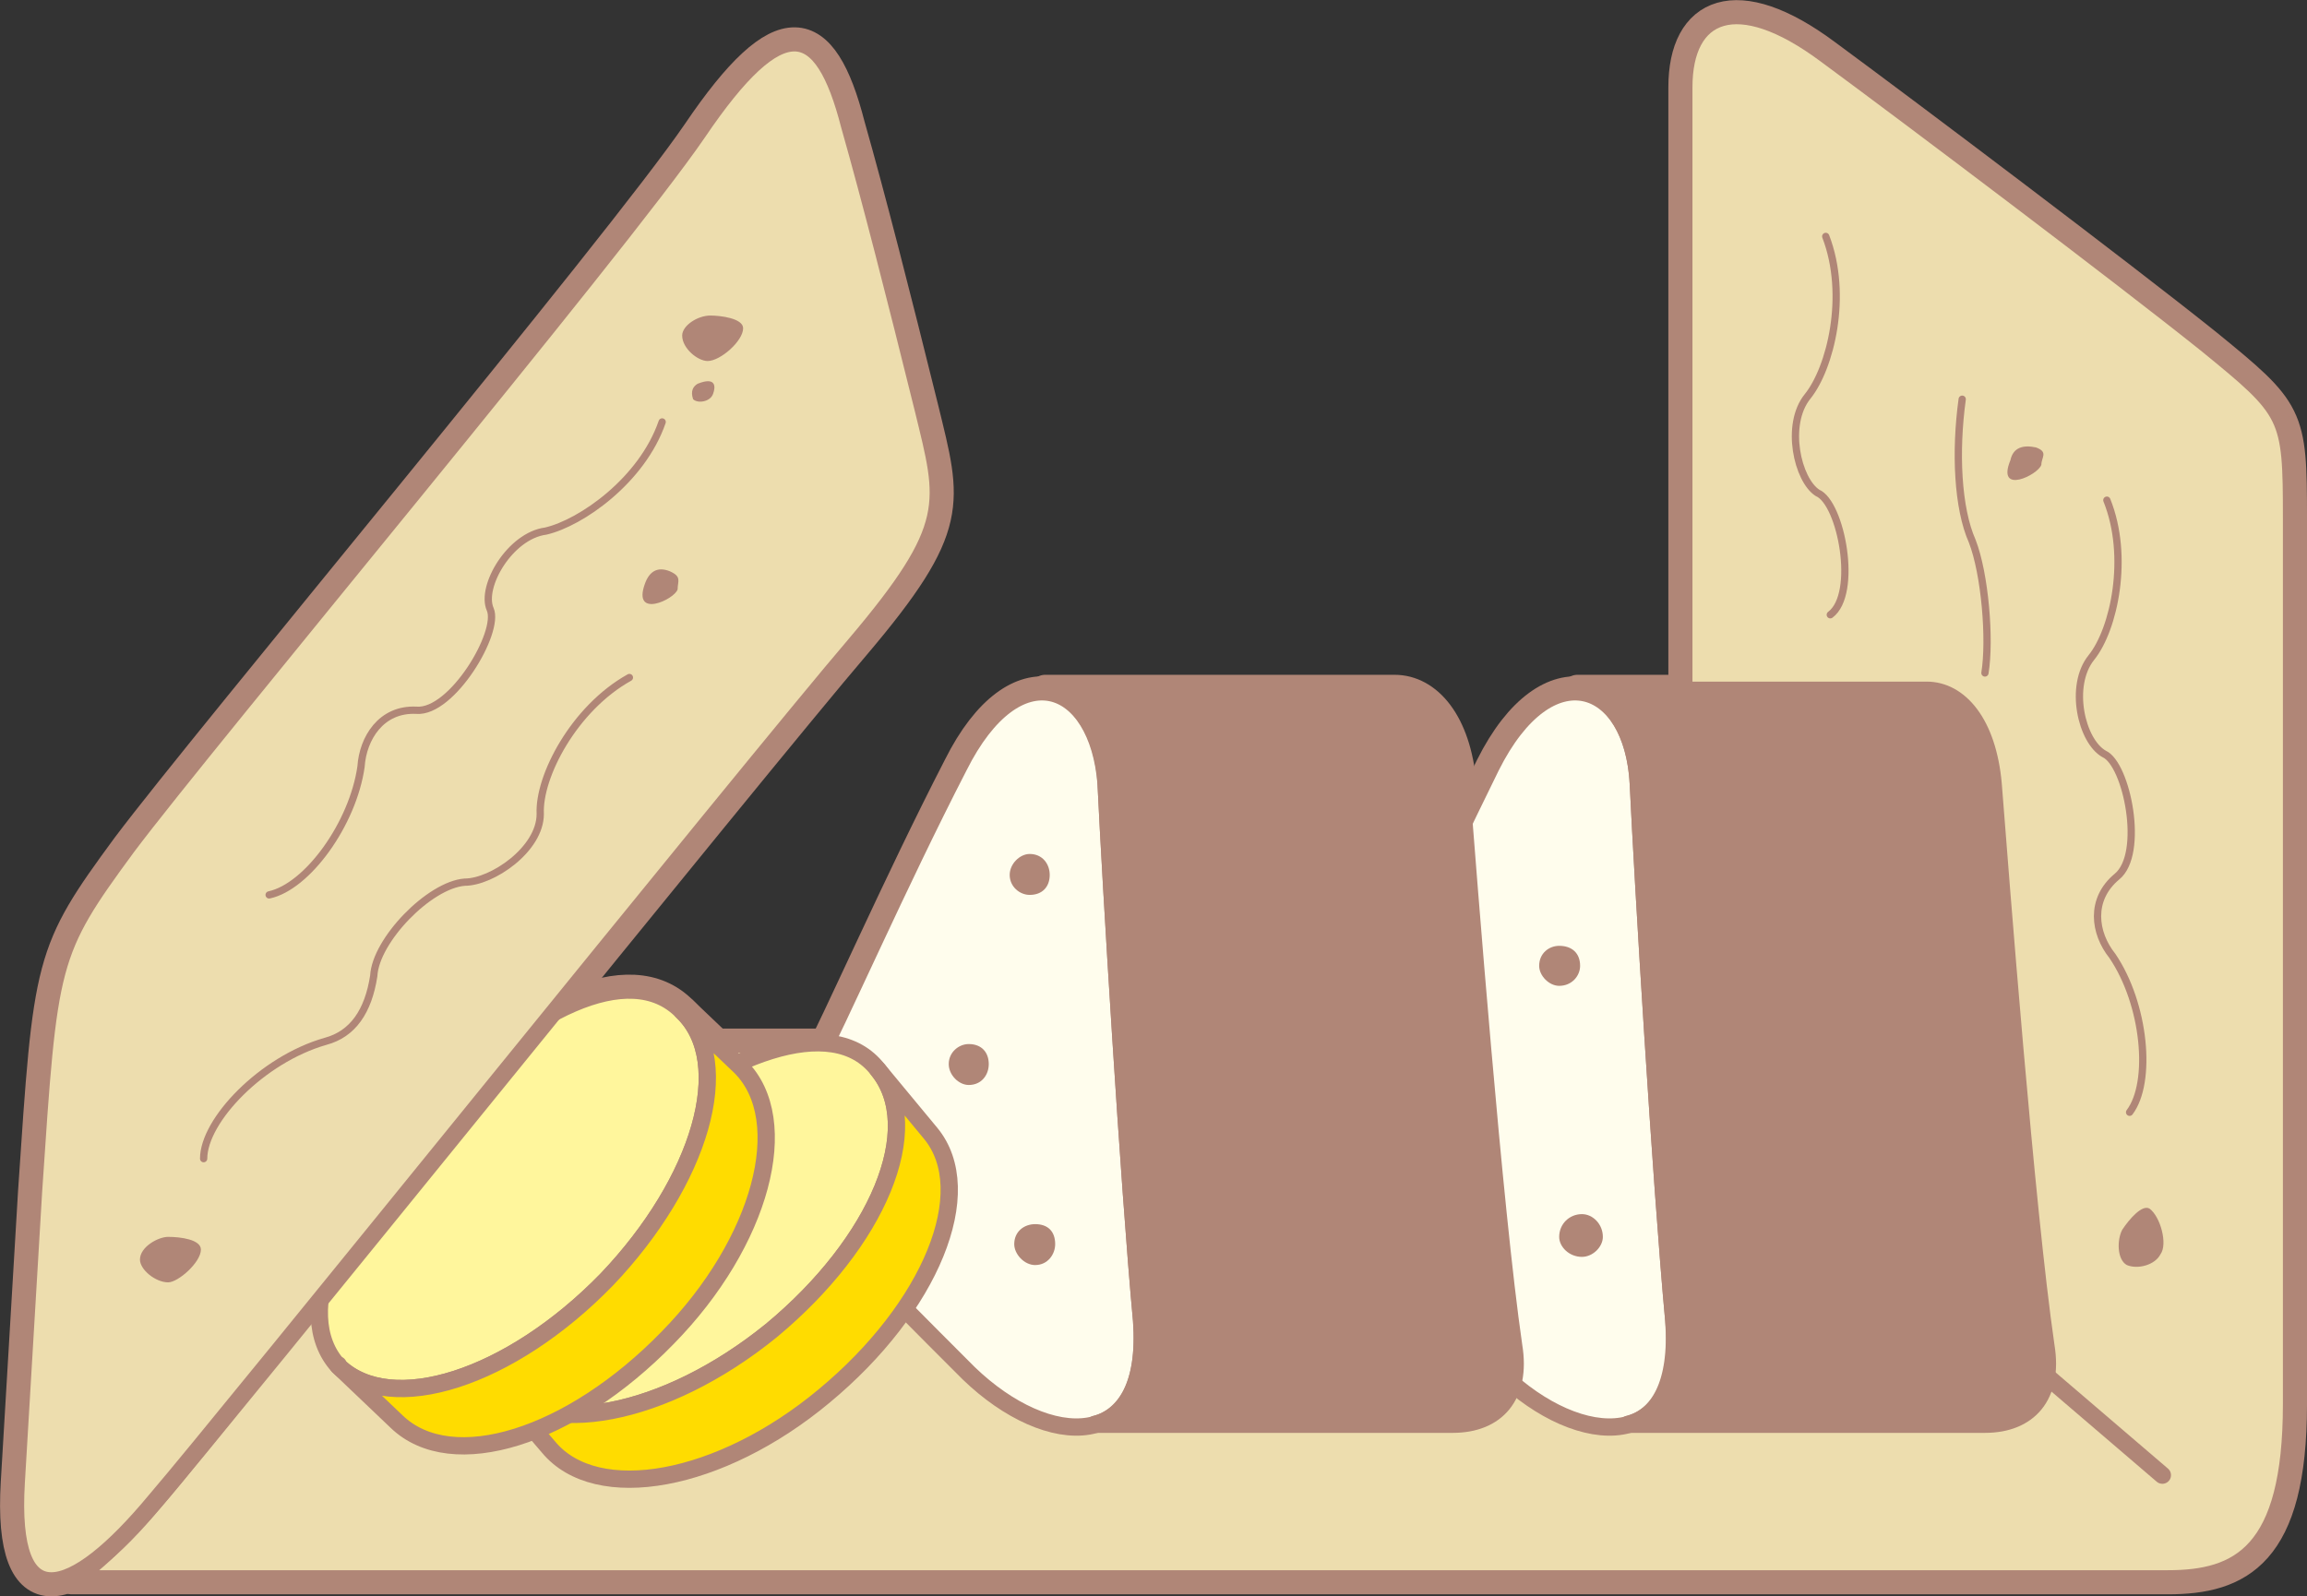
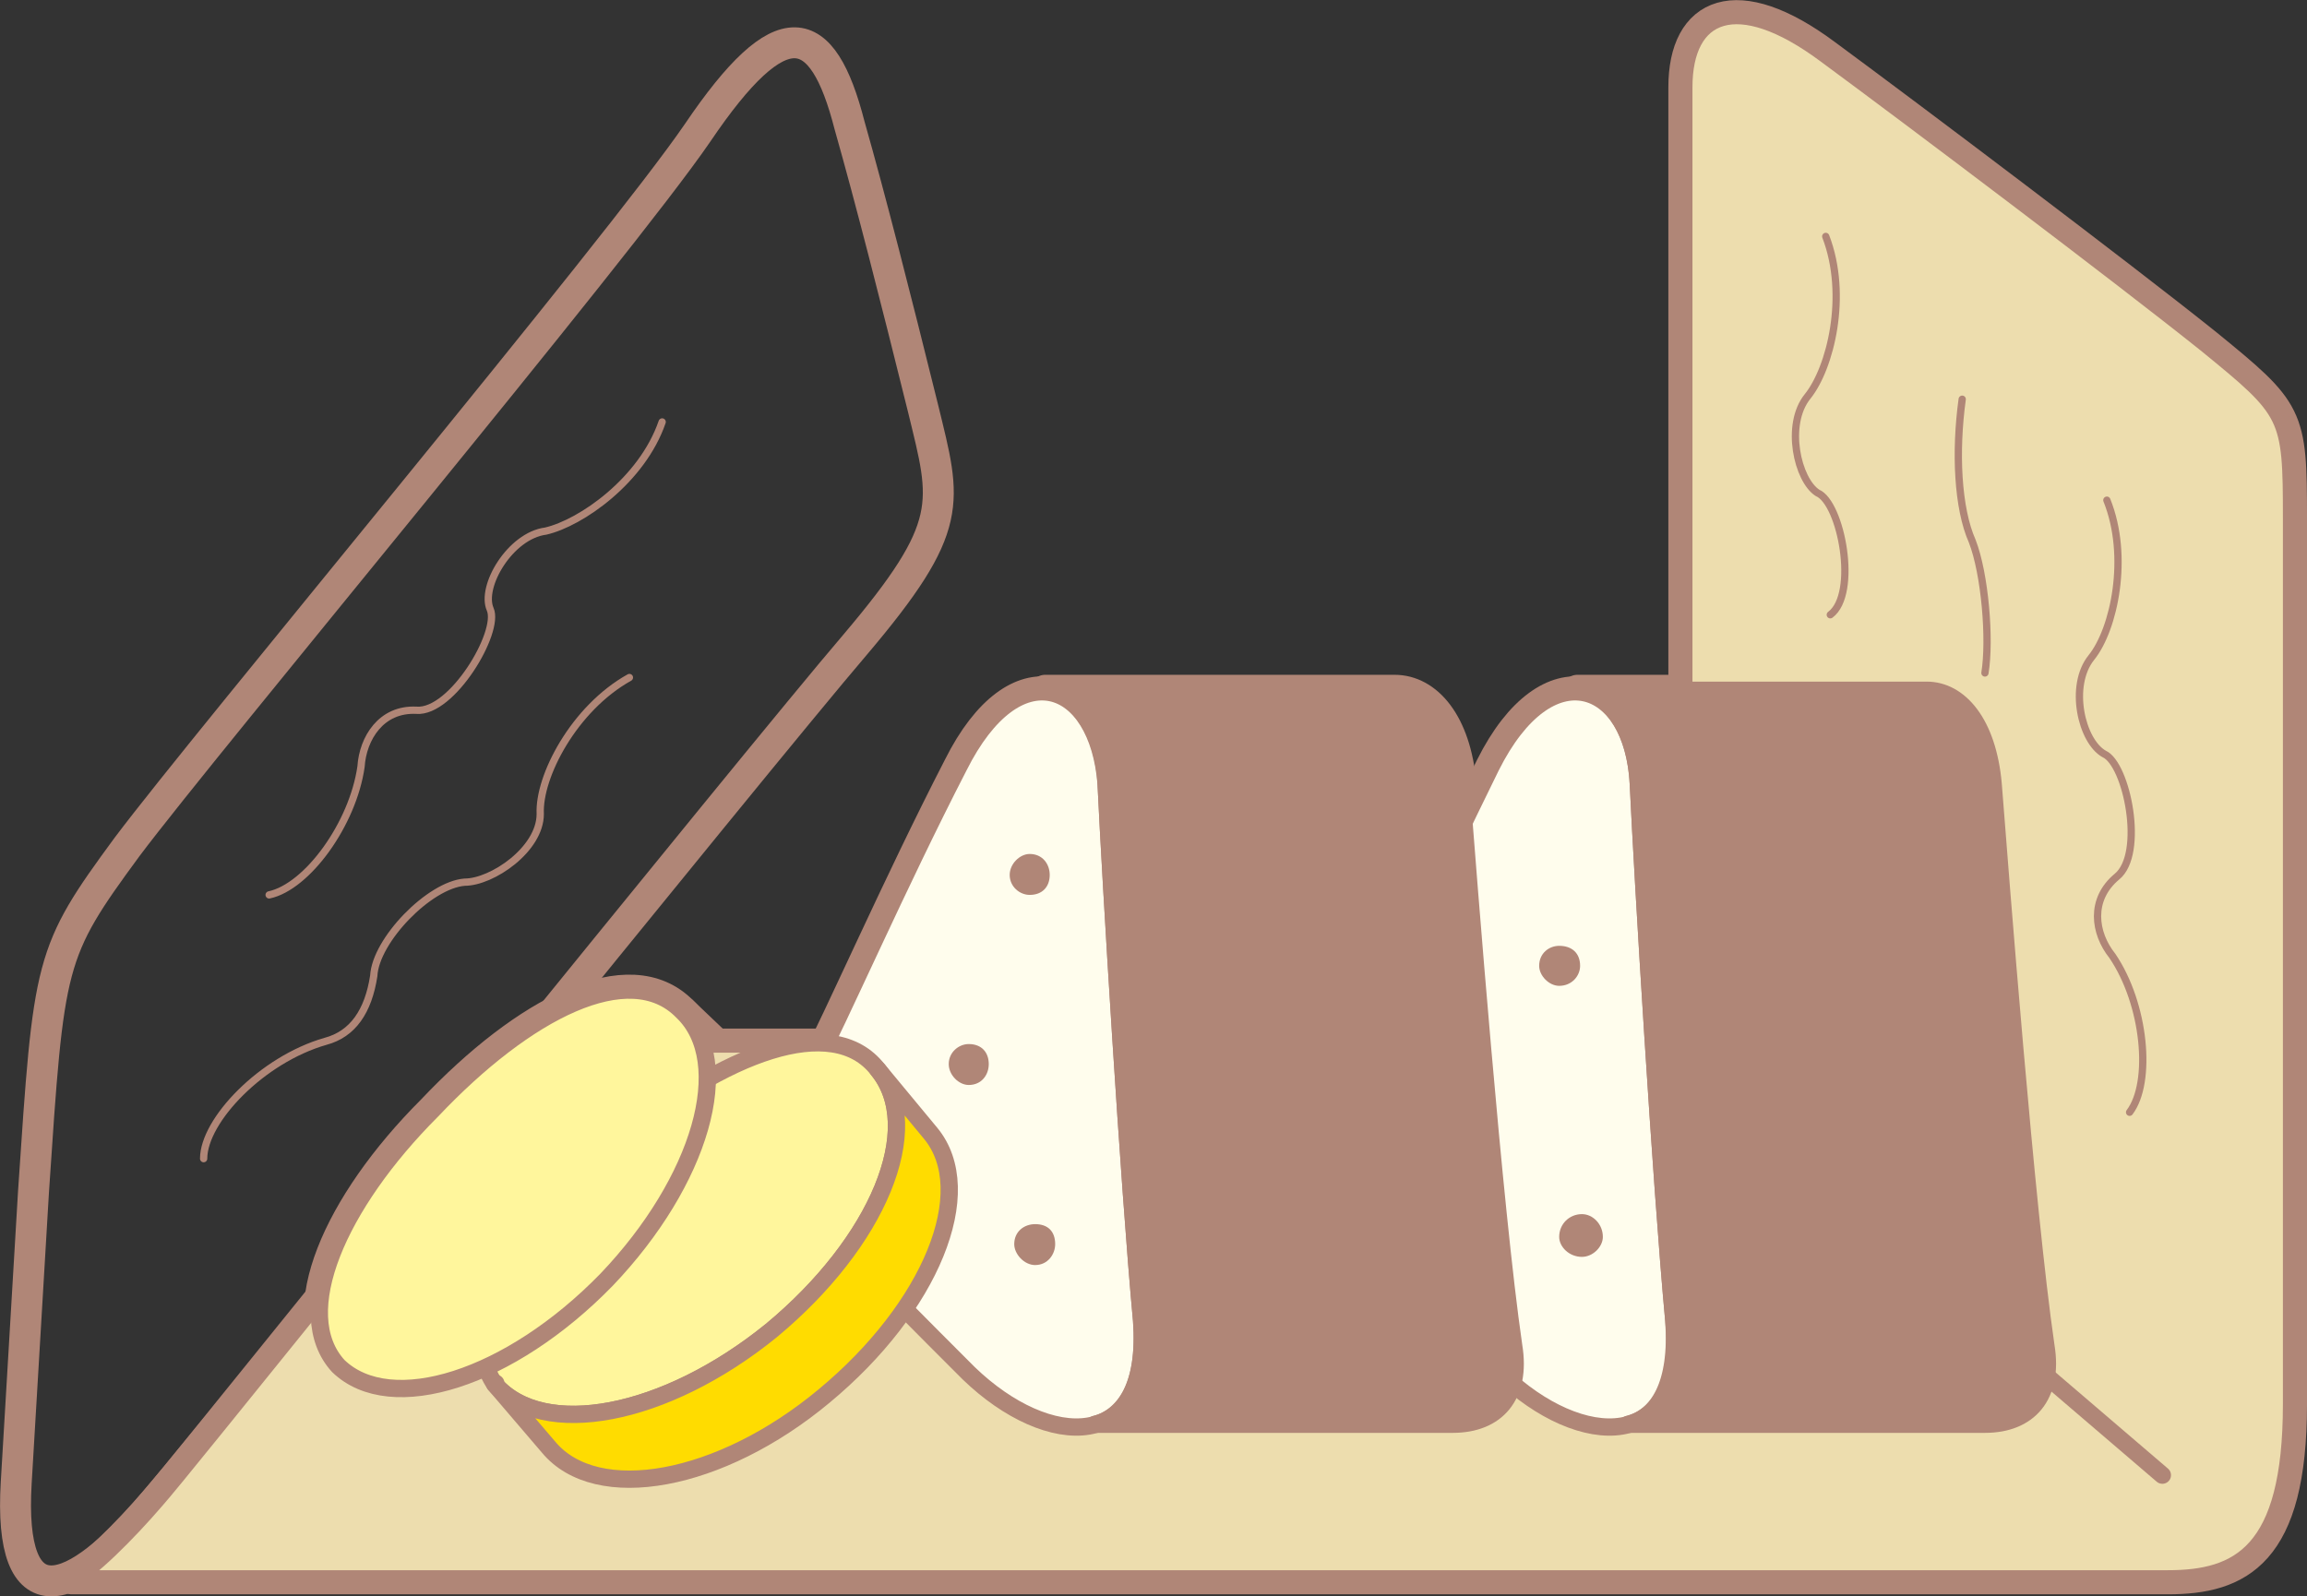
<svg xmlns="http://www.w3.org/2000/svg" height="168.497" viewBox="0 0 182.579 126.373" width="243.439">
  <rect x="0" y="0" width="182.579" height="126.373" fill="#333333" stroke="none" />
  <path style="fill:none;stroke:#b08677;stroke-width:2.448;stroke-linecap:round;stroke-linejoin:round;stroke-miterlimit:10.433" d="M339.614 440.385h-91.296c-6.624 7.416-27.288 33.48-29.664 36.144-2.232 2.592-5.256 5.616-6.624 6.192h165.888c5.616 0 9.792-2.016 9.792-13.824v-70.128c0-8.208-.144-8.424-6.768-13.824-6.84-5.472-23.256-17.856-30.096-22.896-7.056-5.256-11.232-3.384-11.232 2.592v75.744s0 0 0 0z" transform="translate(-206.354 -357.734)" />
  <path style="fill:none;stroke:#b08677;stroke-width:2.448;stroke-linecap:round;stroke-linejoin:round;stroke-miterlimit:10.433" d="M325.142 466.449c6.264 6.048 14.688 6.48 13.68-4.176-1.008-10.872-2.448-34.92-2.808-42.48-.432-8.208-7.056-10.584-11.664-1.368-4.608 9.36-9.432 19.944-11.592 24.192-2.448 4.176-1.44 9.216.792 12.024 2.376 2.592 8.424 8.64 11.592 11.808 0 0 0 0 0 0z" transform="translate(-206.354 -357.734)" />
  <path style="fill:none;stroke:#b08677;stroke-width:2.448;stroke-linecap:round;stroke-linejoin:round;stroke-miterlimit:10.433" d="M335.222 470.48c2.376-.575 3.96-3.167 3.6-8.207-1.008-10.872-2.448-34.92-2.808-42.48-.216-4.392-2.232-7.2-4.824-7.416h27.648c2.592 0 4.824 2.592 5.256 7.416.576 7.344 2.592 33.624 4.176 44.496.648 3.96-1.368 6.192-4.824 6.192h-28.224s0 0 0 0zm-52.2-4.031c6.264 6.048 14.472 6.48 13.68-4.176-1.008-10.872-2.448-34.92-2.808-42.48-.648-8.208-7.056-10.584-11.664-1.368-4.824 9.36-9.432 19.944-11.664 24.192-2.376 4.176-1.368 9.216.864 12.024 2.376 2.592 8.424 8.64 11.592 11.808 0 0 0 0 0 0z" transform="translate(-206.354 -357.734)" />
  <path style="fill:none;stroke:#b08677;stroke-width:2.448;stroke-linecap:round;stroke-linejoin:round;stroke-miterlimit:10.433" d="M293.03 470.48c2.448-.575 4.032-3.167 3.672-8.207-1.008-10.872-2.448-34.92-2.808-42.48-.216-4.392-2.448-7.2-4.824-7.416h27.648c2.592 0 4.824 2.592 5.256 7.416.576 7.344 2.592 33.624 4.176 44.496.648 3.96-1.368 6.192-4.824 6.192H293.03s0 0 0 0zm-59.904-4.607c-3.816-4.176 0-12.816 7.416-20.232 7.416-7.848 15.624-12.096 19.8-7.848 4.248 4.032 1.44 13.464-5.976 21.24-7.632 7.848-17.064 10.872-21.24 6.84 0 0 0 0 0 0z" transform="translate(-206.354 -357.734)" />
  <path style="fill:none;stroke:#b08677;stroke-width:2.448;stroke-linecap:round;stroke-linejoin:round;stroke-miterlimit:10.433" d="M233.126 465.873c4.176 4.032 13.608 1.008 21.24-6.84 7.416-7.776 10.224-17.208 5.976-21.24l4.608 4.392c4.248 4.248 1.656 13.896-5.76 21.456-7.632 7.848-17.064 10.872-21.456 6.624l-4.608-4.392c0-.216 0 0 0 0s0 0 0 0zm-25.488 9.216c-.648 10.872 4.392 9.432 11.016 1.44 5.4-6.264 47.304-58.32 55.368-67.752 7.992-9.432 7.2-11.232 5.4-18.648-2.232-9-4.176-16.632-5.832-22.464-2.16-8.424-5.4-9.216-12.024.576-6.192 9.072-38.88 48.168-45.144 56.52-6.192 8.424-6.192 9-7.416 27.288l-1.368 23.04s0 0 0 0z" transform="translate(-206.354 -357.734)" />
  <path style="fill:#edddae;stroke:#b08677;stroke-width:1.368;stroke-linecap:round;stroke-linejoin:round;stroke-miterlimit:10.433" d="M339.614 440.385h-91.296c-6.624 7.416-27.288 33.48-29.664 36.144-2.232 2.592-5.256 5.616-6.624 6.192h165.888c5.616 0 9.792-2.016 9.792-13.824v-70.128c0-8.208-.144-8.424-6.768-13.824-6.84-5.472-23.256-17.856-30.096-22.896-7.056-5.256-11.232-3.384-11.232 2.592v75.744s0 0 0 0z" transform="translate(-206.354 -357.734)" />
  <path style="fill:#fffded;stroke:#b08677;stroke-width:1.368;stroke-linecap:round;stroke-linejoin:round;stroke-miterlimit:10.433" d="M325.142 466.449c6.264 6.048 14.688 6.48 13.68-4.176-1.008-10.872-2.448-34.92-2.808-42.48-.432-8.208-7.056-10.584-11.664-1.368-4.608 9.36-9.432 19.944-11.592 24.192-2.448 4.176-1.44 9.216.792 12.024 2.376 2.592 8.424 8.64 11.592 11.808 0 0 0 0 0 0z" transform="translate(-206.354 -357.734)" />
  <path style="fill:#b08677;stroke:#b08677;stroke-width:1.368;stroke-linecap:round;stroke-linejoin:round;stroke-miterlimit:10.433" d="M335.222 470.48c2.376-.575 3.96-3.167 3.6-8.207-1.008-10.872-2.448-34.92-2.808-42.48-.216-4.392-2.232-7.2-4.824-7.416h27.648c2.592 0 4.824 2.592 5.256 7.416.576 7.344 2.592 33.624 4.176 44.496.648 3.96-1.368 6.192-4.824 6.192h-28.224s0 0 0 0z" transform="translate(-206.354 -357.734)" />
  <path style="fill:#fffded;stroke:#b08677;stroke-width:1.368;stroke-linecap:round;stroke-linejoin:round;stroke-miterlimit:10.433" d="M283.022 466.449c6.264 6.048 14.472 6.48 13.68-4.176-1.008-10.872-2.448-34.92-2.808-42.48-.648-8.208-7.056-10.584-11.664-1.368-4.824 9.36-9.432 19.944-11.664 24.192-2.376 4.176-1.368 9.216.864 12.024 2.376 2.592 8.424 8.64 11.592 11.808 0 0 0 0 0 0z" transform="translate(-206.354 -357.734)" />
  <path style="fill:#b08677;stroke:#b08677;stroke-width:1.368;stroke-linecap:round;stroke-linejoin:round;stroke-miterlimit:10.433" d="M293.03 470.48c2.448-.575 4.032-3.167 3.672-8.207-1.008-10.872-2.448-34.92-2.808-42.48-.216-4.392-2.448-7.2-4.824-7.416h27.648c2.592 0 4.824 2.592 5.256 7.416.576 7.344 2.592 33.624 4.176 44.496.648 3.96-1.368 6.192-4.824 6.192H293.03s0 0 0 0z" transform="translate(-206.354 -357.734)" />
  <path style="fill:#fff69c;stroke:#b08677;stroke-width:1.368;stroke-linecap:round;stroke-linejoin:round;stroke-miterlimit:10.433" d="M245.51 467.313c-3.168-4.68 1.656-12.672 9.864-19.296 8.208-6.84 16.848-10.224 20.448-5.616 3.816 4.608 0 13.68-8.424 20.664-8.424 6.84-18.072 8.64-21.888 4.248 0 0 0 0 0 0z" transform="translate(-206.354 -357.734)" />
  <path style="fill:#ffdc00;stroke:#b08677;stroke-width:1.368;stroke-linecap:round;stroke-linejoin:round;stroke-miterlimit:10.433" d="M245.51 467.313c3.816 4.392 13.464 2.592 21.888-4.248 8.424-6.984 12.24-16.056 8.424-20.664l4.176 5.04c3.816 4.608 0 13.824-8.424 20.808-8.208 6.84-18 8.64-21.816 4.032l-4.248-4.968c0-.216.216 0 0 0 0 0 0 0 0 0z" transform="translate(-206.354 -357.734)" />
  <path style="fill:#fff69c;stroke:#b08677;stroke-width:1.368;stroke-linecap:round;stroke-linejoin:round;stroke-miterlimit:10.433" d="M233.126 465.873c-3.816-4.176 0-12.816 7.416-20.232 7.416-7.848 15.624-12.096 19.8-7.848 4.248 4.032 1.44 13.464-5.976 21.24-7.632 7.848-17.064 10.872-21.24 6.84 0 0 0 0 0 0z" transform="translate(-206.354 -357.734)" />
-   <path style="fill:#ffdc00;stroke:#b08677;stroke-width:1.368;stroke-linecap:round;stroke-linejoin:round;stroke-miterlimit:10.433" d="M233.126 465.873c4.176 4.032 13.608 1.008 21.24-6.84 7.416-7.776 10.224-17.208 5.976-21.24l4.608 4.392c4.248 4.248 1.656 13.896-5.76 21.456-7.632 7.848-17.064 10.872-21.456 6.624l-4.608-4.392c0-.216 0 0 0 0s0 0 0 0z" transform="translate(-206.354 -357.734)" />
-   <path style="fill:#edddae;stroke:#b08677;stroke-width:1.368;stroke-linecap:round;stroke-linejoin:round;stroke-miterlimit:10.433" d="M207.638 475.089c-.648 10.872 4.392 9.432 11.016 1.44 5.4-6.264 47.304-58.32 55.368-67.752 7.992-9.432 7.2-11.232 5.4-18.648-2.232-9-4.176-16.632-5.832-22.464-2.16-8.424-5.4-9.216-12.024.576-6.192 9.072-38.88 48.168-45.144 56.52-6.192 8.424-6.192 9-7.416 27.288l-1.368 23.04s0 0 0 0z" transform="translate(-206.354 -357.734)" />
  <path style="fill:none;stroke:#b08677;stroke-width:1.368;stroke-linecap:round;stroke-linejoin:round;stroke-miterlimit:10.433" d="m366.47 465.08 11.016 9.433" transform="translate(-206.354 -357.734)" />
  <path style="fill:#b08677" d="M287.846 428.577c1.008 0 1.584-.648 1.584-1.584 0-.864-.576-1.656-1.584-1.656-.792 0-1.584.792-1.584 1.656 0 .936.792 1.584 1.584 1.584zm.432 29.303c1.008 0 1.584-.863 1.584-1.655 0-1.008-.576-1.584-1.584-1.584-.864 0-1.656.576-1.656 1.584 0 .792.792 1.656 1.656 1.656zm-5.256-14.255c1.008 0 1.584-.792 1.584-1.656 0-.936-.576-1.584-1.584-1.584-.792 0-1.584.648-1.584 1.584 0 .864.792 1.656 1.584 1.656zm48.528 13.608c.864 0 1.656-.792 1.656-1.584 0-1.008-.792-1.8-1.656-1.8-1.008 0-1.8.792-1.8 1.8 0 .792.792 1.584 1.8 1.584zm-1.8-21.456c1.008 0 1.656-.792 1.656-1.584 0-1.008-.648-1.584-1.656-1.584-.792 0-1.584.576-1.584 1.584 0 .792.792 1.584 1.584 1.584z" transform="translate(-206.354 -357.734)" />
  <path style="fill:none;stroke:#b08677;stroke-width:.576;stroke-linecap:round;stroke-linejoin:round;stroke-miterlimit:10.433" d="M350.846 376.449c1.8 4.68.36 10.44-1.44 12.672-1.8 2.232-.792 6.624.792 7.632 1.872.792 3.24 7.992 1.008 9.648m-92.448-15.264c-1.584 4.608-6.408 7.992-9.216 8.64-2.808.36-5.184 4.392-4.392 6.192.792 1.8-3.024 8.208-5.832 7.992-2.808-.144-4.248 2.232-4.392 4.464-.648 4.536-4.248 9.504-7.272 10.152m28.512-17.208c-4.392 2.448-7.2 7.848-7.056 10.8 0 2.808-3.816 5.4-5.976 5.4-2.808.216-7.056 4.608-7.2 7.416-.432 2.808-1.656 4.608-3.816 5.184-5.04 1.44-9.648 6.264-9.648 9.288m150.624-52.128c1.8 4.464.576 10.224-1.224 12.456-1.8 2.232-.792 6.624 1.008 7.632 1.8.792 3.24 7.92 1.008 9.72-2.16 1.8-1.8 4.464-.36 6.264 2.592 3.816 3.168 10.008 1.368 12.384m-13.248-56.448c-.576 4.176-.36 8.64.792 11.232 1.008 2.592 1.44 7.776 1.008 10.44" transform="translate(-206.354 -357.734)" />
-   <path style="fill:#b08677" d="M262.358 386.313c1.008 0 2.808-1.584 2.808-2.592 0-.792-1.8-1.008-2.592-1.008-1.008 0-2.232.792-2.232 1.584 0 1.008 1.224 2.016 2.016 2.016zm-4.968 17.64c.36-1.008 1.008-1.368 1.944-1.008 1.008.432.648.792.648 1.44-.216.792-3.6 2.376-2.592-.432zm119.952 53.064c.576-.792 0-2.952-.864-3.6-.576-.36-1.584.792-2.16 1.656-.432.792-.432 2.376.36 2.808.864.36 2.232 0 2.664-.864zm-11.88-62.857c.216-1.007 1.008-1.223 2.016-1.007 1.008.36.432.792.432 1.368-.216.792-3.6 2.448-2.448-.36zm-145.8 65.089c.792 0 2.592-1.584 2.592-2.592 0-.792-1.584-1.008-2.592-1.008-.792 0-2.232.792-2.232 1.8 0 .792 1.224 1.8 2.232 1.8zm41.904-71.136c1.44-.576 1.44.216 1.224.792-.216.648-1.224.792-1.584.432-.216-.648 0-1.008.36-1.224z" transform="translate(-206.354 -357.734)" />
</svg>